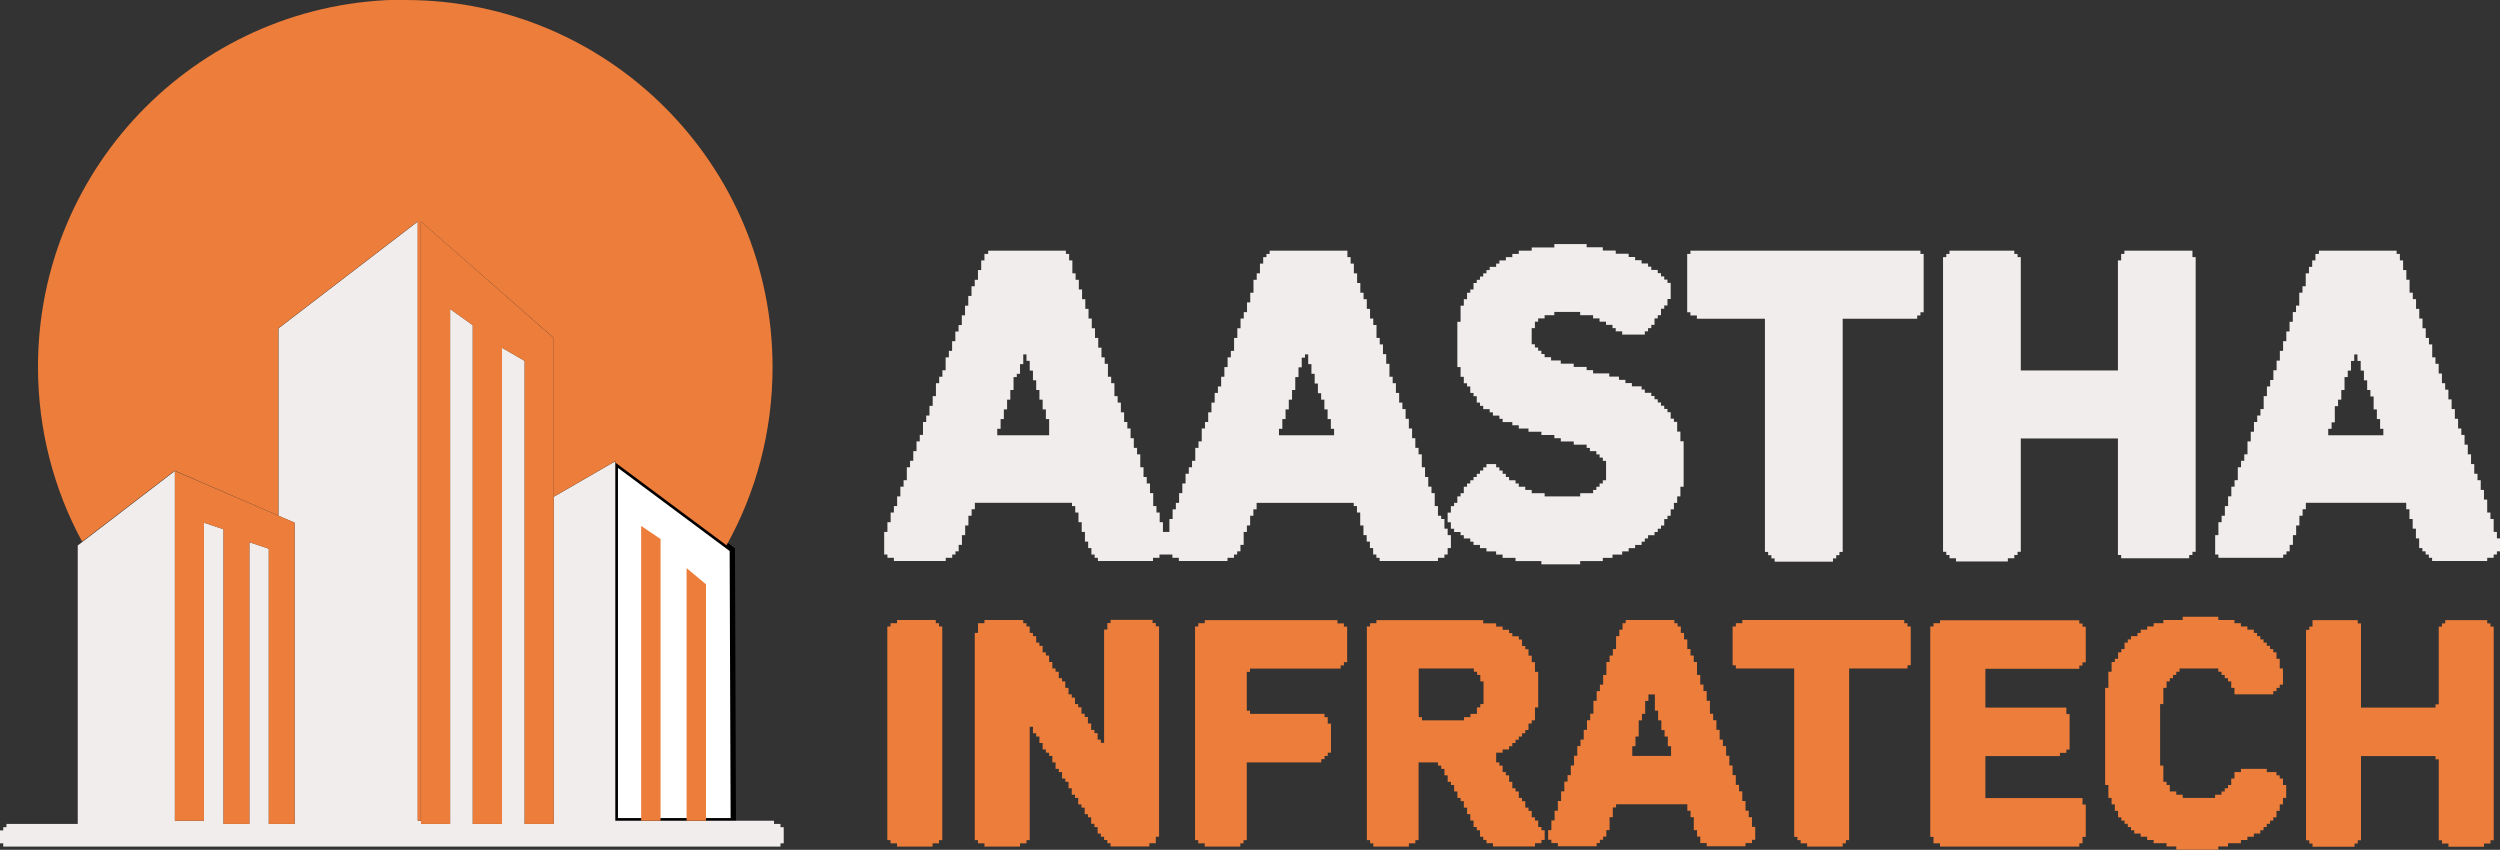
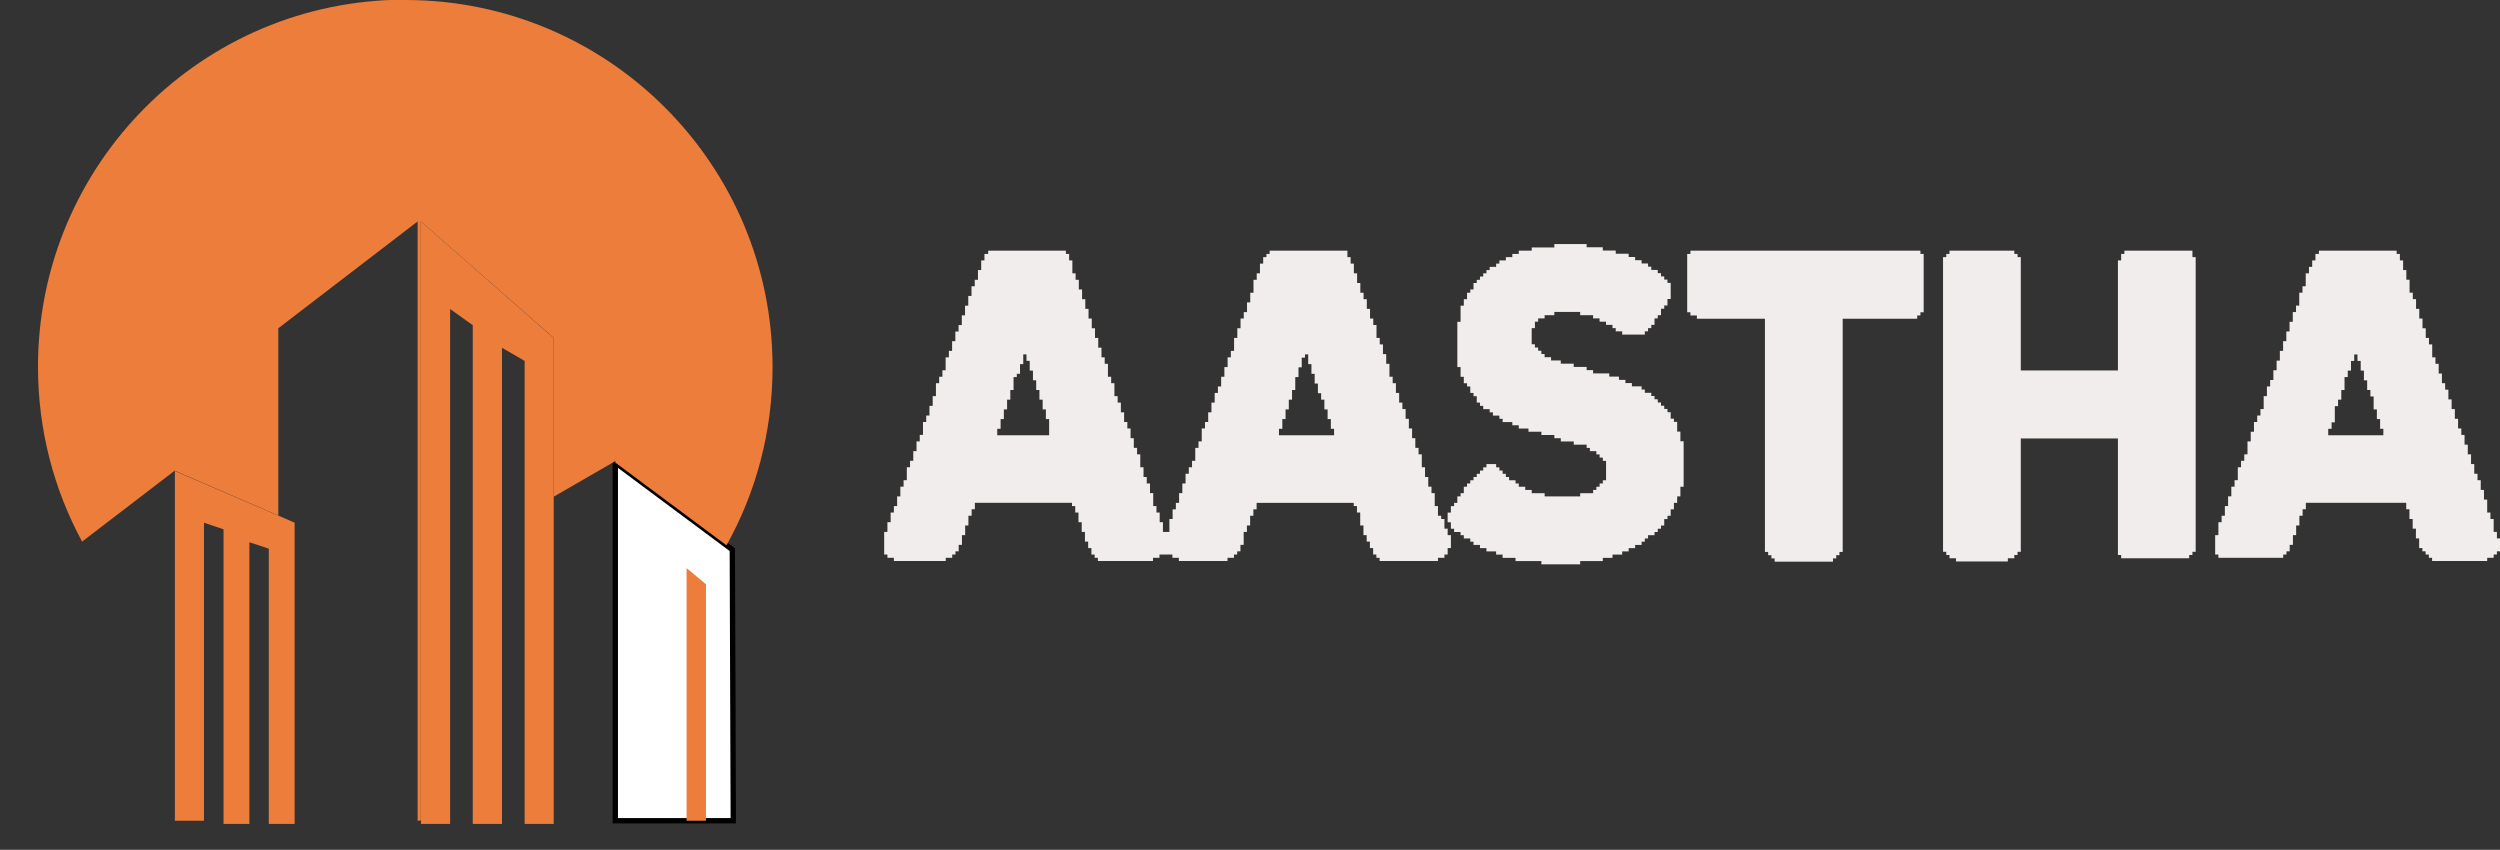
<svg xmlns="http://www.w3.org/2000/svg" xml:space="preserve" width="35.581mm" height="12.095mm" version="1.1" style="shape-rendering:geometricPrecision; text-rendering:geometricPrecision; image-rendering:optimizeQuality; fill-rule:evenodd; clip-rule:evenodd" viewBox="0 0 154.68 52.58">
  <rect x="0" y="0" width="154.68" height="52.58" fill="#333333" stroke="none" />
  <defs>
    <style type="text/css">
   
    .str0 {stroke:black;stroke-width:0.33;stroke-miterlimit:22.926}
    .fil1 {fill:#ED7D3A}
    .fil0 {fill:#F1EDEC}
    .fil2 {fill:white}
   
  </style>
  </defs>
  <g id="Layer_x0020_1">
    <path class="fil0" d="M79.14 26.53l0.2 0 0 -0.6 0.2 0 0 -0.6 0.2 0 0 -0.6 0.2 0 0 -0.6 0.2 0 0 -0.8 0.2 0 0 -0.6 0.2 0 0 -0.6 0.2 0 0 -0.2 0.2 0 0 0.6 0.2 0 0 0.6 0.2 0 0 0.6 0.2 0 0 0.6 0.2 0 0 0.4 0.2 0 0 0.6 0.2 0 0 0.6 0.2 0 0 0.6 0.2 0 0 0.4 -3.41 0 0 -0.4zm25.45 -10.82l-0.2 0 0 3.61 0.2 0 0 0.2 0.4 0 0 0.2 4.21 0 0 14.43 0.2 0 0 0.2 0.2 0 0 0.2 0.2 0 0 0.2 3.61 0 0 -0.2 0.2 0 0 -0.2 0.2 0 0 -0.2 0.2 0 0 -14.43 4.61 0 0 -0.2 0.2 0 0 -0.2 0.2 0 0 -3.61 -0.2 0 0 -0.2 -14.23 0 0 0.2zm-8.42 -0.4l-1.4 0 0 0.2 -0.8 0 0 0.2 -0.4 0 0 0.2 -0.4 0 0 0.2 -0.4 0 0 0.2 -0.2 0 0 0.2 -0.4 0 0 0.2 -0.2 0 0 0.2 -0.2 0 0 0.2 -0.2 0 0 0.2 -0.2 0 0 0.2 -0.2 0 0 0.4 -0.2 0 0 0.2 -0.2 0 0 0.4 -0.2 0 0 0.4 -0.2 0 0 1 -0.2 0 0 2.8 0.2 0 0 0.6 0.2 0 0 0.4 0.2 0 0 0.2 0.2 0 0 0.4 0.2 0 0 0.2 0.2 0 0 0.4 0.2 0 0 0.2 0.2 0 0 0.2 0.4 0 0 0.2 0.2 0 0 0.2 0.4 0 0 0.2 0.2 0 0 0.2 0.6 0 0 0.2 0.4 0 0 0.2 0.6 0 0 0.2 0.8 0 0 0.2 0.8 0 0 0.2 0.4 0 0 0.2 0.8 0 0 0.2 0.8 0 0 0.2 0.2 0 0 0.2 0.4 0 0 0.2 0.2 0 0 0.2 0.2 0 0 0.2 0.2 0 0 1.2 -0.2 0 0 0.2 -0.2 0 0 0.2 -0.2 0 0 0.2 -0.2 0 0 0.2 -0.8 0 0 0.2 -2.2 0 0 -0.2 -0.8 0 0 -0.2 -0.4 0 0 -0.2 -0.4 0 0 -0.2 -0.2 0 0 -0.2 -0.4 0 0 -0.2 -0.2 0 0 -0.2 -0.2 0 0 -0.2 -0.2 0 0 -0.2 -0.2 0 0 -0.2 -0.6 0 0 0.2 -0.2 0 0 0.2 -0.2 0 0 0.2 -0.2 0 0 0.2 -0.2 0 0 0.2 -0.2 0 0 0.2 -0.2 0 0 0.2 -0.2 0 0 0.4 -0.2 0 0 0.2 -0.2 0 0 0.4 -0.2 0 0 0.2 -0.2 0 0 0.4 -0.2 0 0 0.6 0.2 0 0 0.4 0.2 0 0 0.2 0.4 0 0 0.2 0.2 0 0 0.2 0.4 0 0 0.2 0.2 0 0 0.2 0.4 0 0 0.2 0.4 0 0 0.2 0.6 0 0 0.2 0.4 0 0 0.2 0.8 0 0 0.2 1.6 0 0 0.2 2.4 0 0 -0.2 1.4 0 0 -0.2 0.6 0 0 -0.2 0.6 0 0 -0.2 0.4 0 0 -0.2 0.4 0 0 -0.2 0.4 0 0 -0.2 0.2 0 0 -0.2 0.2 0 0 -0.2 0.4 0 0 -0.2 0.2 0 0 -0.2 0.2 0 0 -0.2 0.2 0 0 -0.4 0.2 0 0 -0.2 0.2 0 0 -0.4 0.2 0 0 -0.4 0.2 0 0 -0.4 0.2 0 0 -0.6 0.2 0 0 -2.81 -0.2 0 0 -0.6 -0.2 0 0 -0.6 -0.2 0 0 -0.2 -0.2 0 0 -0.4 -0.2 0 0 -0.2 -0.2 0 0 -0.2 -0.2 0 0 -0.2 -0.2 0 0 -0.2 -0.2 0 0 -0.2 -0.2 0 0 -0.2 -0.4 0 0 -0.2 -0.2 0 0 -0.2 -0.6 0 0 -0.2 -0.4 0 0 -0.2 -0.4 0 0 -0.2 -0.6 0 0 -0.2 -1 0 0 -0.2 -0.4 0 0 -0.2 -0.8 0 0 -0.2 -0.8 0 0 -0.2 -0.6 0 0 -0.2 -0.4 0 0 -0.2 -0.2 0 0 -0.2 -0.2 0 0 -0.2 -0.2 0 0 -0.2 -0.2 0 0 -1 0.2 0 0 -0.4 0.2 0 0 -0.2 0.4 0 0 -0.2 0.6 0 0 -0.2 1.6 0 0 0.2 0.8 0 0 0.2 0.4 0 0 0.2 0.4 0 0 0.2 0.4 0 0 0.2 0.2 0 0 0.2 0.4 0 0 0.2 1.4 0 0 -0.2 0.2 0 0 -0.2 0.2 0 0 -0.2 0.2 0 0 -0.4 0.2 0 0 -0.2 0.2 0 0 -0.4 0.2 0 0 -0.2 0.2 0 0 -0.4 0.2 0 0 -1 -0.2 0 0 -0.2 -0.2 0 0 -0.2 -0.2 0 0 -0.2 -0.2 0 0 -0.2 -0.4 0 0 -0.2 -0.2 0 0 -0.2 -0.4 0 0 -0.2 -0.4 0 0 -0.2 -0.4 0 0 -0.2 -0.8 0 0 -0.2 -0.8 0 0 -0.2 -1 0 0 -0.2 -2 0 0 0.2zm47.89 11.22l0.2 0 0 -0.4 0.2 0 0 -1 0.2 0 0 -0.4 0.2 0 0 -0.6 0.2 0 0 -0.8 0.2 0 0 -0.4 0.2 0 0 -0.6 0.2 0 0 -0.4 0.2 0 0 0.4 0.2 0 0 0.6 0.2 0 0 0.6 0.2 0 0 0.6 0.2 0 0 0.4 0.2 0 0 0.8 0.2 0 0 0.6 0.2 0 0 0.6 0.2 0 0 0.4 -3.41 0 0 -0.4zm-0.8 -10.82l0 0.4 -0.2 0 0 0.4 -0.2 0 0 0.4 -0.2 0 0 0.8 -0.2 0 0 0.4 -0.2 0 0 0.8 -0.2 0 0 0.4 -0.2 0 0 0.6 -0.2 0 0 0.6 -0.2 0 0 0.6 -0.2 0 0 0.6 -0.2 0 0 0.6 -0.2 0 0 0.6 -0.2 0 0 0.6 -0.2 0 0 0.4 -0.2 0 0 0.6 -0.2 0 0 0.8 -0.2 0 0 0.4 -0.2 0 0 0.4 -0.2 0 0 0.6 -0.2 0 0 0.6 -0.2 0 0 0.8 -0.2 0 0 0.4 -0.2 0 0 0.4 -0.2 0 0 0.8 -0.2 0 0 0.4 -0.2 0 0 0.6 -0.2 0 0 0.6 -0.2 0 0 0.6 -0.2 0 0 0.4 -0.2 0 0 0.8 -0.2 0 0 1.2 0.2 0 0 0.2 4.01 0 0 -0.2 0.2 0 0 -0.2 0.2 0 0 -0.4 0.2 0 0 -0.6 0.2 0 0 -0.6 0.2 0 0 -0.6 0.2 0 0 -0.4 0.2 0 0 -0.4 6.21 0 0 0.4 0.2 0 0 0.6 0.2 0 0 0.6 0.2 0 0 0.6 0.2 0 0 0.6 0.2 0 0 0.2 0.2 0 0 0.2 0.2 0 0 0.2 0.2 0 0 0.2 3.41 0 0 -0.2 0.4 0 0 -0.2 0.2 0 0 -0.2 0.2 0 0 -0.8 -0.2 0 0 -0.4 -0.2 0 0 -0.8 -0.2 0 0 -0.4 -0.2 0 0 -0.8 -0.2 0 0 -0.6 -0.2 0 0 -0.6 -0.2 0 0 -0.4 -0.2 0 0 -0.6 -0.2 0 0 -0.6 -0.2 0 0 -0.6 -0.2 0 0 -0.6 -0.2 0 0 -0.4 -0.2 0 0 -0.6 -0.2 0 0 -0.6 -0.2 0 0 -0.6 -0.2 0 0 -0.6 -0.2 0 0 -0.4 -0.2 0 0 -0.6 -0.2 0 0 -0.6 -0.2 0 0 -0.4 -0.2 0 0 -0.8 -0.2 0 0 -0.4 -0.2 0 0 -0.6 -0.2 0 0 -0.6 -0.2 0 0 -0.6 -0.2 0 0 -0.6 -0.2 0 0 -0.4 -0.2 0 0 -0.8 -0.2 0 0 -0.6 -0.2 0 0 -0.6 -0.2 0 0 -0.4 -0.2 0 0 -0.2 -4.81 0 0 0.2 -0.2 0zm-22.64 0l-0.2 0 0 0.2 -0.2 0 0 18.23 0.2 0 0 0.2 0.2 0 0 0.2 0.4 0 0 0.2 3.21 0 0 -0.2 0.4 0 0 -0.2 0.2 0 0 -0.2 0.2 0 0 -7.01 6.01 0 0 7.21 0.2 0 0 0.2 4.21 0 0 -0.2 0.2 0 0 -0.2 0.2 0 0 -18.23 -0.2 0 0 -0.4 -4.21 0 0 0.2 -0.2 0 0 0.4 -0.2 0 0 6.81 -6.01 0 0 -7.01 -0.2 0 0 -0.2 -0.2 0 0 -0.2 -4.01 0 0 0.2zm-58.91 10.82l0.2 0 0 -0.6 0.2 0 0 -0.6 0.2 0 0 -0.6 0.2 0 0 -0.6 0.2 0 0 -0.8 0.2 0 0 -0.2 0.2 0 0 -0.6 0.2 0 0 -0.6 0.2 0 0 0.4 0.2 0 0 0.6 0.2 0 0 0.6 0.2 0 0 0.6 0.2 0 0 0.6 0.2 0 0 0.6 0.2 0 0 0.6 0.2 0 0 1 -3.21 0 0 -0.4zm-0.6 -10.82l-0.2 0 0 0.4 -0.2 0 0 0.6 -0.2 0 0 0.6 -0.2 0 0 0.4 -0.2 0 0 0.6 -0.2 0 0 0.6 -0.2 0 0 0.6 -0.2 0 0 0.6 -0.2 0 0 0.4 -0.2 0 0 0.6 -0.2 0 0 0.6 -0.2 0 0 0.4 -0.2 0 0 0.8 -0.2 0 0 0.4 -0.2 0 0 0.4 -0.2 0 0 0.8 -0.2 0 0 0.6 -0.2 0 0 0.6 -0.2 0 0 0.4 -0.2 0 0 0.8 -0.2 0 0 0.4 -0.2 0 0 0.6 -0.2 0 0 0.6 -0.2 0 0 0.4 -0.2 0 0 0.8 -0.2 0 0 0.4 -0.2 0 0 0.6 -0.2 0 0 0.6 -0.2 0 0 0.4 -0.2 0 0 0.6 -0.2 0 0 0.6 -0.2 0 0 1.4 0.2 0 0 0.2 0.4 0 0 0.2 3.21 0 0 -0.2 0.4 0 0 -0.2 0.2 0 0 -0.2 0.2 0 0 -0.4 0.2 0 0 -0.6 0.2 0 0 -0.6 0.2 0 0 -0.6 0.2 0 0 -0.4 0.2 0 0 -0.4 6.01 0 0 0.2 0.2 0 0 0.4 0.2 0 0 0.6 0.2 0 0 0.6 0.2 0 0 0.6 0.2 0 0 0.4 0.2 0 0 0.4 0.2 0 0 0.2 0.2 0 0 0.2 3.41 0 0 -0.2 0.4 0 0 -0.2 0.8 0 0 0.2 0.4 0 0 0.2 3.01 0 0 -0.2 0.4 0 0 -0.2 0.2 0 0 -0.2 0.2 0 0 -0.4 0.2 0 0 -0.8 0.2 0 0 -0.4 0.2 0 0 -0.6 0.2 0 0 -0.4 0.2 0 0 -0.4 6.01 0 0 0.2 0.2 0 0 0.4 0.2 0 0 0.8 0.2 0 0 0.6 0.2 0 0 0.4 0.2 0 0 0.4 0.2 0 0 0.4 0.2 0 0 0.2 0.2 0 0 0.2 3.61 0 0 -0.2 0.4 0 0 -0.2 0.2 0 0 -0.4 0.2 0 0 -0.8 -0.2 0 0 -0.4 -0.2 0 0 -0.6 -0.2 0 0 -0.2 -0.2 0 0 -0.6 -0.2 0 0 -0.8 -0.2 0 0 -0.4 -0.2 0 0 -0.6 -0.2 0 0 -0.6 -0.2 0 0 -0.8 -0.2 0 0 -0.4 -0.2 0 0 -0.6 -0.2 0 0 -0.6 -0.2 0 0 -0.6 -0.2 0 0 -0.6 -0.2 0 0 -0.4 -0.2 0 0 -0.6 -0.2 0 0 -0.6 -0.2 0 0 -0.4 -0.2 0 0 -0.8 -0.2 0 0 -0.6 -0.2 0 0 -0.6 -0.2 0 0 -0.4 -0.2 0 0 -0.8 -0.2 0 0 -0.4 -0.2 0 0 -0.6 -0.2 0 0 -0.6 -0.2 0 0 -0.4 -0.2 0 0 -0.6 -0.2 0 0 -0.6 -0.2 0 0 -0.6 -0.2 0 0 -0.4 -0.2 0 0 -0.4 -4.81 0 0 0.2 -0.2 0 0 0.2 -0.2 0 0 0.4 -0.2 0 0 0.6 -0.2 0 0 0.4 -0.2 0 0 0.8 -0.2 0 0 0.6 -0.2 0 0 0.6 -0.2 0 0 0.4 -0.2 0 0 0.6 -0.2 0 0 0.6 -0.2 0 0 0.8 -0.2 0 0 0.4 -0.2 0 0 0.6 -0.2 0 0 0.6 -0.2 0 0 0.6 -0.2 0 0 0.4 -0.2 0 0 0.6 -0.2 0 0 0.6 -0.2 0 0 0.6 -0.2 0 0 0.4 -0.2 0 0 0.8 -0.2 0 0 0.4 -0.2 0 0 0.8 -0.2 0 0 0.4 -0.2 0 0 0.4 -0.2 0 0 0.6 -0.2 0 0 0.6 -0.2 0 0 0.6 -0.2 0 0 0.4 -0.2 0 0 0.6 -0.2 0 0 0.8 -0.4 0 0 -0.6 -0.2 0 0 -0.6 -0.2 0 0 -0.4 -0.2 0 0 -0.8 -0.2 0 0 -0.6 -0.2 0 0 -0.4 -0.2 0 0 -0.6 -0.2 0 0 -0.8 -0.2 0 0 -0.4 -0.2 0 0 -0.6 -0.2 0 0 -0.6 -0.2 0 0 -0.4 -0.2 0 0 -0.6 -0.2 0 0 -0.6 -0.2 0 0 -0.4 -0.2 0 0 -0.8 -0.2 0 0 -0.4 -0.2 0 0 -0.8 -0.2 0 0 -0.4 -0.2 0 0 -0.6 -0.2 0 0 -0.6 -0.2 0 0 -0.6 -0.2 0 0 -0.6 -0.2 0 0 -0.6 -0.2 0 0 -0.6 -0.2 0 0 -0.6 -0.2 0 0 -0.6 -0.2 0 0 -0.4 -0.2 0 0 -0.8 -0.2 0 0 -0.4 -0.2 0 0 -0.2 -4.81 0 0 0.2z" />
-     <path class="fil1" d="M60.91 38.56l-0.4 0 0 0.6 -0.2 0 0 12.82 0.2 0 0 0.2 0.4 0 0 0.2 2.2 0 0 -0.2 0.4 0 0 -0.2 0.2 0 0 -7.01 0.2 0 0 0.4 0.2 0 0 0.2 0.2 0 0 0.4 0.2 0 0 0.4 0.2 0 0 0.2 0.2 0 0 0.2 0.2 0 0 0.4 0.2 0 0 0.4 0.2 0 0 0.2 0.2 0 0 0.4 0.2 0 0 0.2 0.2 0 0 0.4 0.2 0 0 0.4 0.2 0 0 0.2 0.2 0 0 0.4 0.2 0 0 0.2 0.2 0 0 0.4 0.2 0 0 0.2 0.2 0 0 0.4 0.2 0 0 0.2 0.2 0 0 0.4 0.2 0 0 0.2 0.2 0 0 0.2 0.2 0 0 0.2 0.2 0 0 0.2 2.4 0 0 -0.2 0.4 0 0 -0.4 0.2 0 0 -13.02 -0.2 0 0 -0.2 -0.2 0 0 -0.2 -2.6 0 0 0.2 -0.2 0 0 0.4 -0.2 0 0 7.01 -0.2 0 0 -0.2 -0.2 0 0 -0.4 -0.2 0 0 -0.2 -0.2 0 0 -0.4 -0.2 0 0 -0.4 -0.2 0 0 -0.2 -0.2 0 0 -0.4 -0.2 0 0 -0.2 -0.2 0 0 -0.4 -0.2 0 0 -0.2 -0.2 0 0 -0.4 -0.2 0 0 -0.4 -0.2 0 0 -0.2 -0.2 0 0 -0.4 -0.2 0 0 -0.2 -0.2 0 0 -0.4 -0.2 0 0 -0.4 -0.2 0 0 -0.2 -0.2 0 0 -0.4 -0.2 0 0 -0.2 -0.2 0 0 -0.4 -0.2 0 0 -0.2 -0.2 0 0 -0.4 -0.2 0 0 -0.2 -0.2 0 0 -0.2 -2.4 0 0 0.2zm-5.41 0l-0.4 0 0 0.2 -0.2 0 0 13.22 0.2 0 0 0.2 0.4 0 0 0.2 2.2 0 0 -0.2 0.4 0 0 -0.2 0.2 0 0 -13.22 -0.2 0 0 -0.2 -0.2 0 0 -0.2 -2.4 0 0 0.2zm52.3 0l-0.4 0 0 0.2 -0.2 0 0 2.4 0.2 0 0 0.2 3.61 0 0 10.42 0.2 0 0 0.2 0.2 0 0 0.2 0.4 0 0 0.2 2.2 0 0 -0.2 0.2 0 0 -0.2 0.2 0 0 -10.62 3.61 0 0 -0.2 0.2 0 0 -2.4 -0.2 0 0 -0.2 -0.2 0 0 -0.2 -10.02 0 0 0.2zm-33.26 0l-0.4 0 0 0.2 -0.2 0 0 13.22 0.2 0 0 0.2 0.4 0 0 0.2 2.2 0 0 -0.2 0.2 0 0 -0.2 0.2 0 0 -4.81 4.61 0 0 -0.2 0.2 0 0 -0.2 0.2 0 0 -0.2 0.2 0 0 -1.8 -0.2 0 0 -0.4 -0.2 0 0 -0.2 -4.61 0 0 -0.2 -0.2 0 0 -2.4 0.2 0 0 -0.2 5.61 0 0 -0.2 0.2 0 0 -0.2 0.2 0 0 -2.2 -0.2 0 0 -0.2 -0.4 0 0 -0.2 -8.21 0 0 0.2zm60.51 -0.2l-1.2 0 0 0.2 -0.6 0 0 0.2 -0.4 0 0 0.2 -0.4 0 0 0.2 -0.2 0 0 0.2 -0.4 0 0 0.2 -0.2 0 0 0.2 -0.2 0 0 0.4 -0.2 0 0 0.2 -0.2 0 0 0.4 -0.2 0 0 0.2 -0.2 0 0 0.6 -0.2 0 0 1 -0.2 0 0 6.01 0.2 0 0 0.8 0.2 0 0 0.4 0.2 0 0 0.4 0.2 0 0 0.4 0.2 0 0 0.2 0.2 0 0 0.2 0.2 0 0 0.2 0.2 0 0 0.2 0.2 0 0 0.2 0.4 0 0 0.2 0.4 0 0 0.2 0.4 0 0 0.2 0.8 0 0 0.2 0.6 0 0 0.2 2.6 0 0 -0.2 0.6 0 0 -0.2 0.8 0 0 -0.2 0.4 0 0 -0.2 0.4 0 0 -0.2 0.4 0 0 -0.2 0.2 0 0 -0.2 0.2 0 0 -0.2 0.2 0 0 -0.2 0.2 0 0 -0.2 0.2 0 0 -0.4 0.2 0 0 -0.4 0.2 0 0 -0.4 0.2 0 0 -0.8 -0.2 0 0 -0.4 -0.2 0 0 -0.2 -0.2 0 0 -0.2 -0.6 0 0 -0.2 -1.6 0 0 0.2 -0.4 0 0 0.4 -0.2 0 0 0.4 -0.2 0 0 0.2 -0.2 0 0 0.2 -0.2 0 0 0.2 -0.4 0 0 0.2 -2 0 0 -0.2 -0.4 0 0 -0.2 -0.4 0 0 -0.4 -0.2 0 0 -0.2 -0.2 0 0 -1 -0.2 0 0 -3.81 0.2 0 0 -1 0.2 0 0 -0.4 0.2 0 0 -0.2 0.2 0 0 -0.2 0.2 0 0 -0.2 0.2 0 0 -0.2 2.4 0 0 0.2 0.2 0 0 0.2 0.2 0 0 0.2 0.2 0 0 0.2 0.2 0 0 0.4 0.2 0 0 0.4 2.4 0 0 -0.2 0.2 0 0 -0.2 0.2 0 0 -0.2 0.2 0 0 -1 -0.2 0 0 -0.6 -0.2 0 0 -0.4 -0.2 0 0 -0.2 -0.2 0 0 -0.2 -0.2 0 0 -0.2 -0.2 0 0 -0.2 -0.2 0 0 -0.2 -0.2 0 0 -0.2 -0.2 0 0 -0.2 -0.4 0 0 -0.2 -0.4 0 0 -0.2 -0.4 0 0 -0.2 -1 0 0 -0.2 -2.2 0 0 0.2zm-34.06 7.81l0.2 0 0 -0.6 0.2 0 0 -1 0.2 0 0 -0.4 0.2 0 0 -0.8 0.2 0 0 -0.4 0.4 0 0 1 0.2 0 0 0.6 0.2 0 0 0.6 0.2 0 0 0.4 0.2 0 0 0.6 0.2 0 0 0.6 -2.4 0 0 -0.6zm-0.4 -7.61l-0.2 0 0 0.4 -0.2 0 0 0.4 -0.2 0 0 0.8 -0.2 0 0 0.4 -0.2 0 0 0.4 -0.2 0 0 0.8 -0.2 0 0 0.6 -0.2 0 0 0.4 -0.2 0 0 0.6 -0.2 0 0 0.8 -0.2 0 0 0.4 -0.2 0 0 0.6 -0.2 0 0 0.6 -0.2 0 0 0.4 -0.2 0 0 0.6 -0.2 0 0 0.6 -0.2 0 0 0.6 -0.2 0 0 0.4 -0.2 0 0 0.6 -0.2 0 0 0.6 -0.2 0 0 0.6 -0.2 0 0 0.6 -0.2 0 0 0.6 -0.2 0 0 0.6 0.2 0 0 0.2 0.4 0 0 0.2 2.4 0 0 -0.2 0.2 0 0 -0.2 0.2 0 0 -0.2 0.2 0 0 -0.4 0.2 0 0 -0.8 0.2 0 0 -0.6 0.2 0 0 -0.2 4.41 0 0 0.4 0.2 0 0 0.4 0.2 0 0 0.8 0.2 0 0 0.4 0.2 0 0 0.4 0.4 0 0 0.2 2.4 0 0 -0.2 0.4 0 0 -0.2 0.2 0 0 -0.8 -0.2 0 0 -0.6 -0.2 0 0 -0.4 -0.2 0 0 -0.6 -0.2 0 0 -0.6 -0.2 0 0 -0.4 -0.2 0 0 -0.6 -0.2 0 0 -0.6 -0.2 0 0 -0.6 -0.2 0 0 -0.6 -0.2 0 0 -0.4 -0.2 0 0 -0.6 -0.2 0 0 -0.6 -0.2 0 0 -0.4 -0.2 0 0 -0.8 -0.2 0 0 -0.6 -0.2 0 0 -0.4 -0.2 0 0 -0.6 -0.2 0 0 -0.8 -0.2 0 0 -0.4 -0.2 0 0 -0.4 -0.2 0 0 -0.6 -0.2 0 0 -0.4 -0.2 0 0 -0.4 -0.2 0 0 -0.2 -0.2 0 0 -0.2 -3.01 0 0 0.2zm19.44 0l-0.4 0 0 0.2 -0.2 0 0 13.02 0.2 0 0 0.4 0.4 0 0 0.2 8.62 0 0 -0.2 0.2 0 0 -0.4 0.2 0 0 -2 -0.2 0 0 -0.4 -6.01 0 0 -2.6 4.61 0 0 -0.2 0.4 0 0 -0.2 0.2 0 0 -2.2 -0.2 0 0 -0.4 -5.01 0 0 -2.4 5.81 0 0 -0.2 0.2 0 0 -0.2 0.2 0 0 -2.2 -0.2 0 0 -0.2 -0.2 0 0 -0.2 -8.62 0 0 0.2zm30.66 8.42l0.2 0 0 5.01 0.2 0 0 0.2 0.4 0 0 0.2 2.2 0 0 -0.2 0.4 0 0 -0.2 0.2 0 0 -13.22 -0.2 0 0 -0.2 -0.2 0 0 -0.2 -2.6 0 0 0.2 -0.2 0 0 0.2 -0.2 0 0 4.81 -0.2 0 0 0.2 -4.61 0 0 -5.21 -0.2 0 0 -0.2 -2.8 0 0 0.4 -0.2 0 0 0.2 -0.2 0 0 13.02 0.2 0 0 0.2 0.2 0 0 0.2 2.6 0 0 -0.2 0.2 0 0 -0.2 0.2 0 0 -5.21 4.61 0 0 0.2zm-59.11 -3.21l-0.2 0 0 0.4 -0.4 0 0 0.2 -0.4 0 0 0.2 -2.6 0 0 -0.2 -0.2 0 0 -3.01 3.41 0 0 0.2 0.2 0 0 0.2 0.2 0 0 0.4 0.2 0 0 1.4 -0.2 0 0 0.2zm-6.41 -5.21l-0.4 0 0 0.2 -0.2 0 0 13.22 0.2 0 0 0.2 0.2 0 0 0.2 2.2 0 0 -0.2 0.4 0 0 -0.2 0.2 0 0 -4.81 1.2 0 0 0.2 0.2 0 0 0.2 0.2 0 0 0.4 0.2 0 0 0.4 0.2 0 0 0.2 0.2 0 0 0.4 0.2 0 0 0.4 0.2 0 0 0.2 0.2 0 0 0.4 0.2 0 0 0.4 0.2 0 0 0.4 0.2 0 0 0.4 0.2 0 0 0.2 0.2 0 0 0.4 0.2 0 0 0.2 0.2 0 0 0.2 0.4 0 0 0.2 2.6 0 0 -0.2 0.4 0 0 -0.2 0.2 0 0 -0.6 -0.2 0 0 -0.2 -0.2 0 0 -0.4 -0.2 0 0 -0.2 -0.2 0 0 -0.4 -0.2 0 0 -0.2 -0.2 0 0 -0.4 -0.2 0 0 -0.2 -0.2 0 0 -0.4 -0.2 0 0 -0.2 -0.2 0 0 -0.4 -0.2 0 0 -0.4 -0.2 0 0 -0.2 -0.2 0 0 -0.4 -0.2 0 0 -0.2 -0.2 0 0 -0.6 0.4 0 0 -0.2 0.4 0 0 -0.2 0.2 0 0 -0.2 0.2 0 0 -0.2 0.2 0 0 -0.2 0.2 0 0 -0.2 0.2 0 0 -0.2 0.2 0 0 -0.4 0.2 0 0 -0.2 0.2 0 0 -0.8 0.2 0 0 -2.2 -0.2 0 0 -0.6 -0.2 0 0 -0.4 -0.2 0 0 -0.4 -0.2 0 0 -0.2 -0.2 0 0 -0.4 -0.2 0 0 -0.2 -0.4 0 0 -0.2 -0.2 0 0 -0.2 -0.4 0 0 -0.2 -0.4 0 0 -0.2 -0.8 0 0 -0.2 -6.61 0 0 0.2z" />
    <polygon class="fil2 str0" points="38.07,50.78 45.37,50.78 45.31,34.01 38.07,28.62 " />
-     <polygon class="fil0" points="17.23,31.91 18.23,32.34 18.23,50.98 16.63,50.98 16.63,33.95 15.43,33.55 15.43,50.98 13.83,50.98 13.83,32.75 12.62,32.34 12.62,50.78 10.82,50.78 10.82,29.14 4.81,33.75 4.81,50.98 0.4,50.98 0.4,51.18 0.2,51.18 0.2,51.38 -0,51.38 -0,52.18 0.2,52.18 0.2,52.38 48.29,52.38 48.29,52.18 48.49,52.18 48.49,51.18 48.29,51.18 48.29,50.98 47.89,50.98 47.89,50.78 38.07,50.78 38.07,28.54 34.26,30.74 34.26,50.98 32.46,50.98 32.46,22.33 31.06,21.52 31.06,50.98 29.25,50.98 29.25,20.12 27.85,19.12 27.85,50.98 26.05,50.98 26.05,50.78 25.85,50.78 25.85,13.71 17.23,20.32 " />
    <polygon class="fil1" points="26.05,13.71 26.05,50.98 27.85,50.98 27.85,19.12 29.25,20.12 29.25,50.98 31.06,50.98 31.06,21.52 32.46,22.33 32.46,50.98 34.26,50.98 34.26,20.92 " />
    <polygon class="fil1" points="10.82,29.14 10.82,50.78 12.62,50.78 12.62,32.34 13.83,32.75 13.83,50.98 15.43,50.98 15.43,33.55 16.63,33.95 16.63,50.98 18.23,50.98 18.23,32.34 " />
-     <polygon class="fil1" points="40.87,50.78 40.87,33.35 39.67,32.54 39.67,50.78 " />
    <polygon class="fil1" points="43.68,50.78 43.68,36.15 42.48,35.15 42.48,50.78 " />
    <path class="fil1" d="M25.08 0c12.55,0 22.72,10.17 22.72,22.72 0,4 -1.03,7.76 -2.85,11.02l-6.88 -5.12 0 -0.09 -3.81 2.2 0 -9.82 -8.22 -7.21 0 37.07 -0.2 0.01 0 -37.08 -8.62 6.61 0 11.59 1 0.43 -7.41 -3.21 -5.73 4.39c-1.74,-3.21 -2.73,-6.9 -2.73,-10.81 0,-12.55 10.17,-22.72 22.72,-22.72z" />
  </g>
</svg>